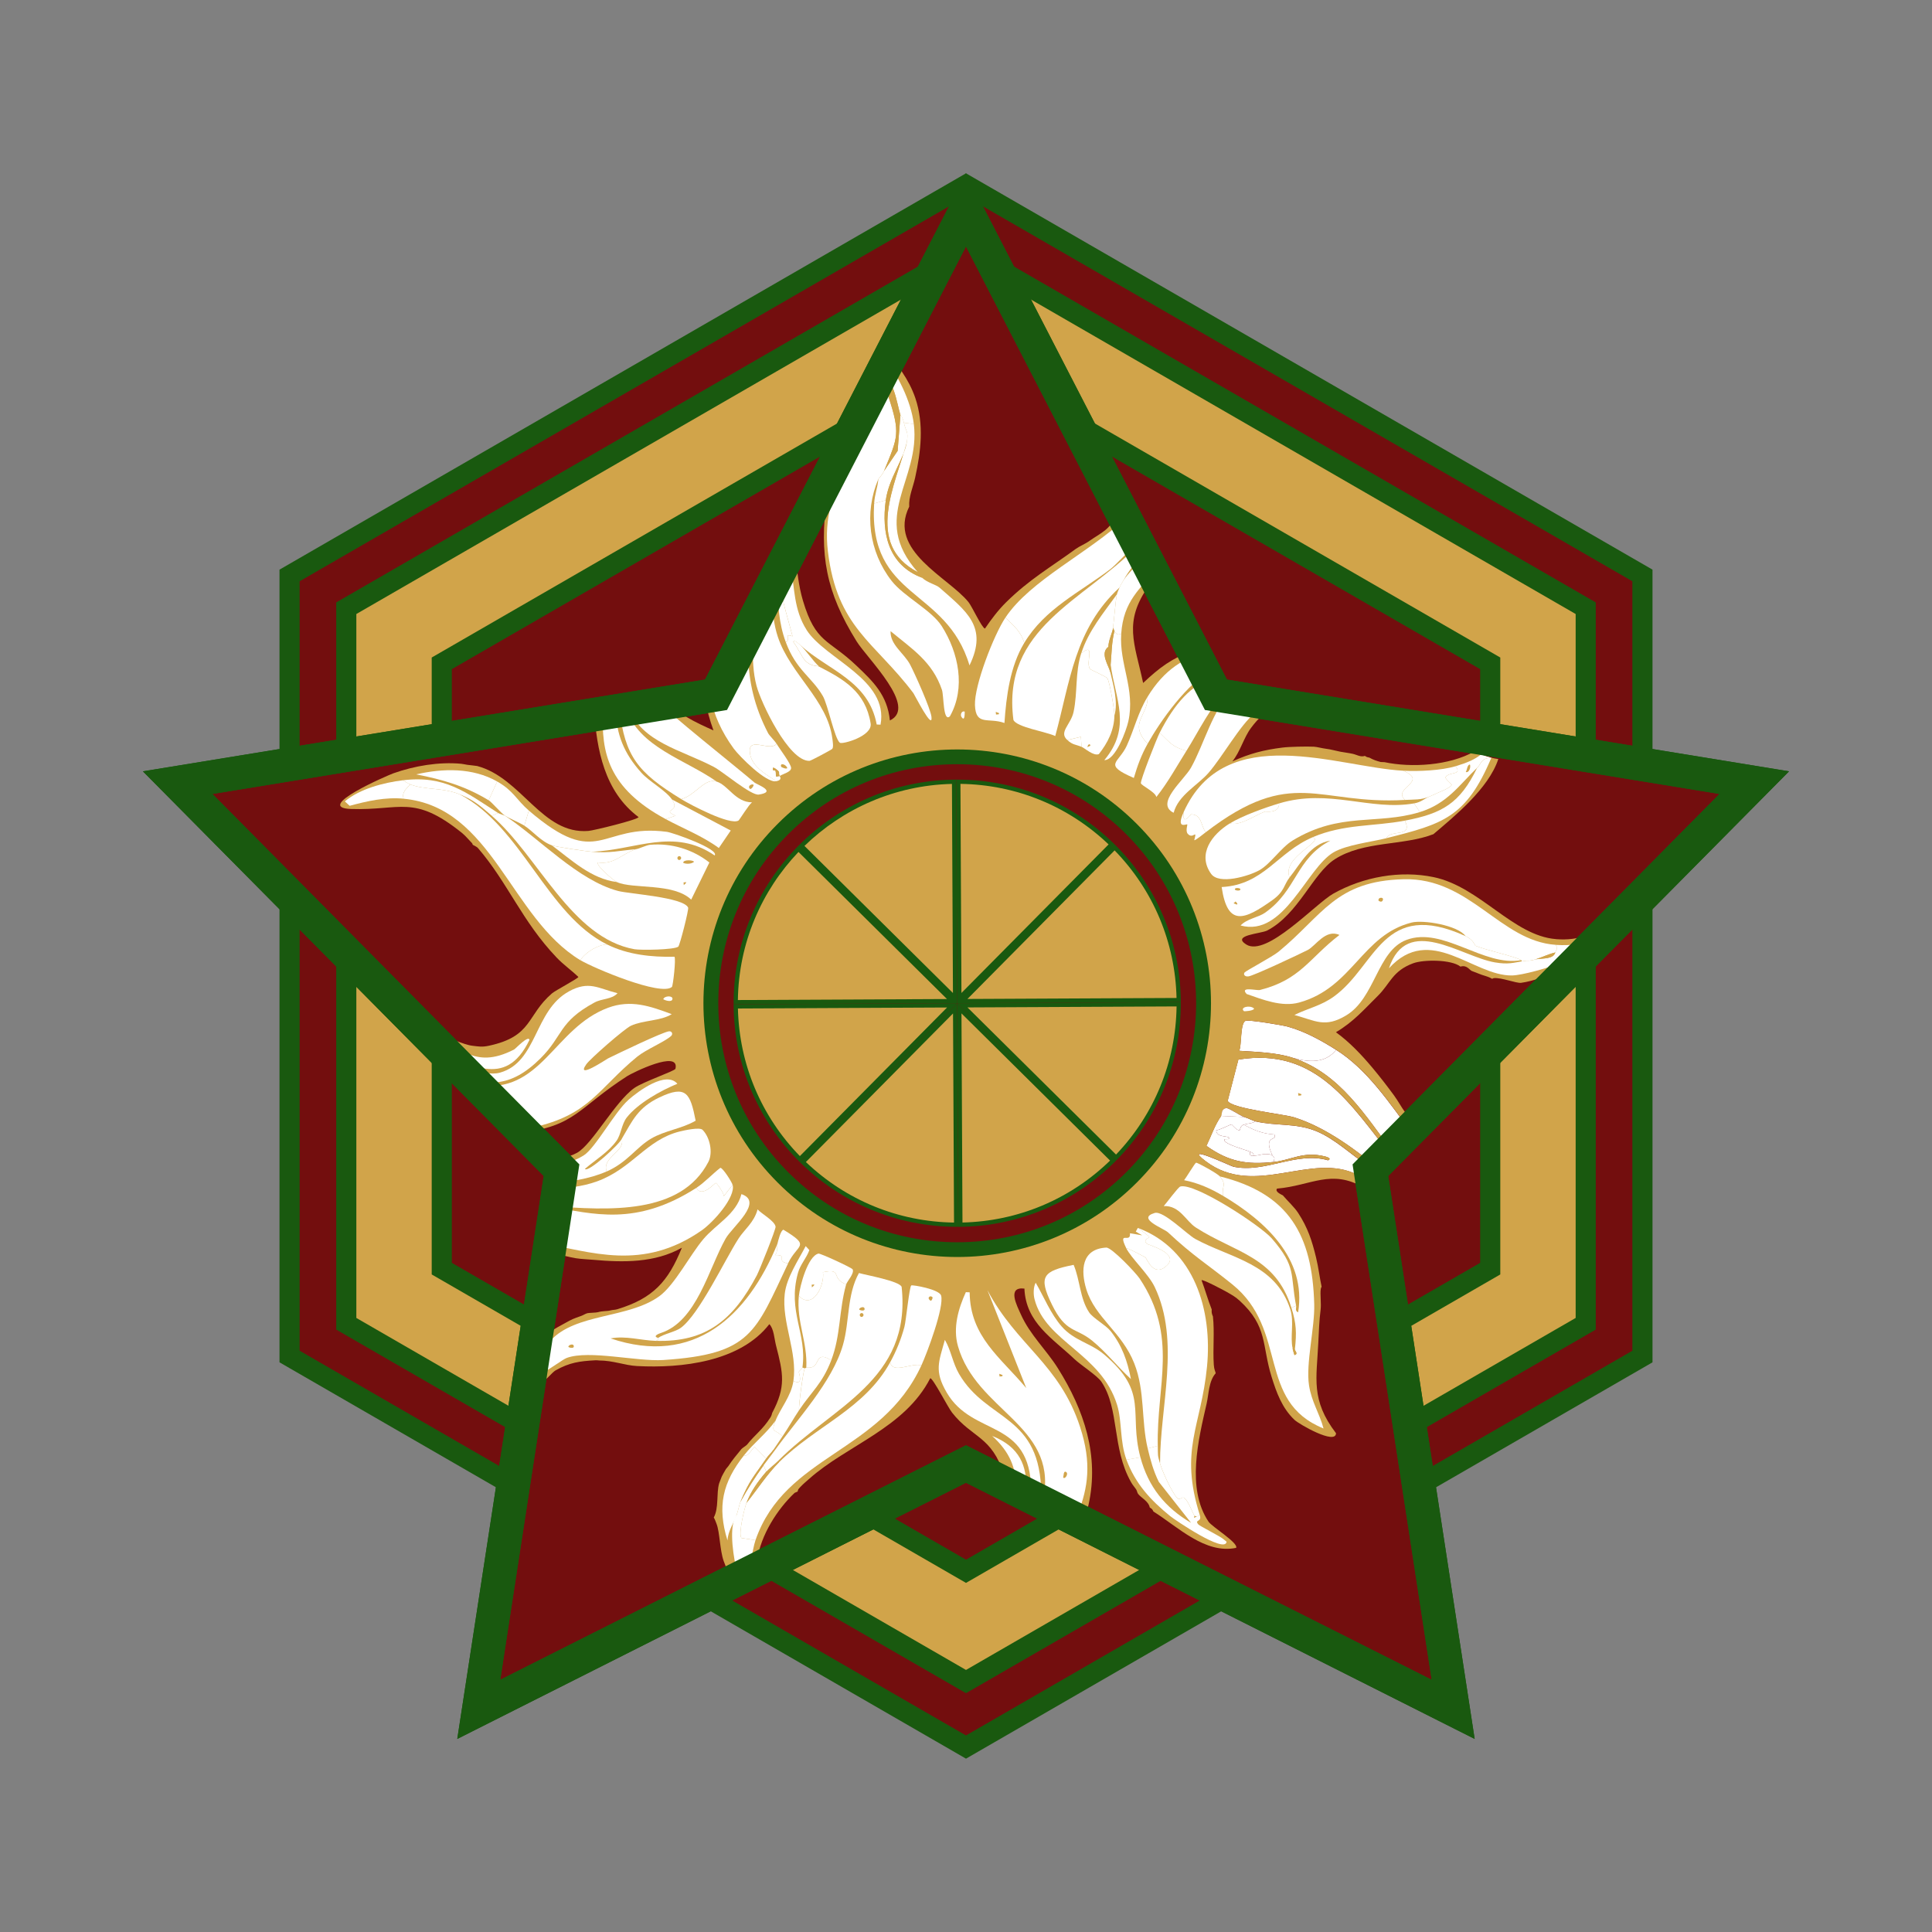
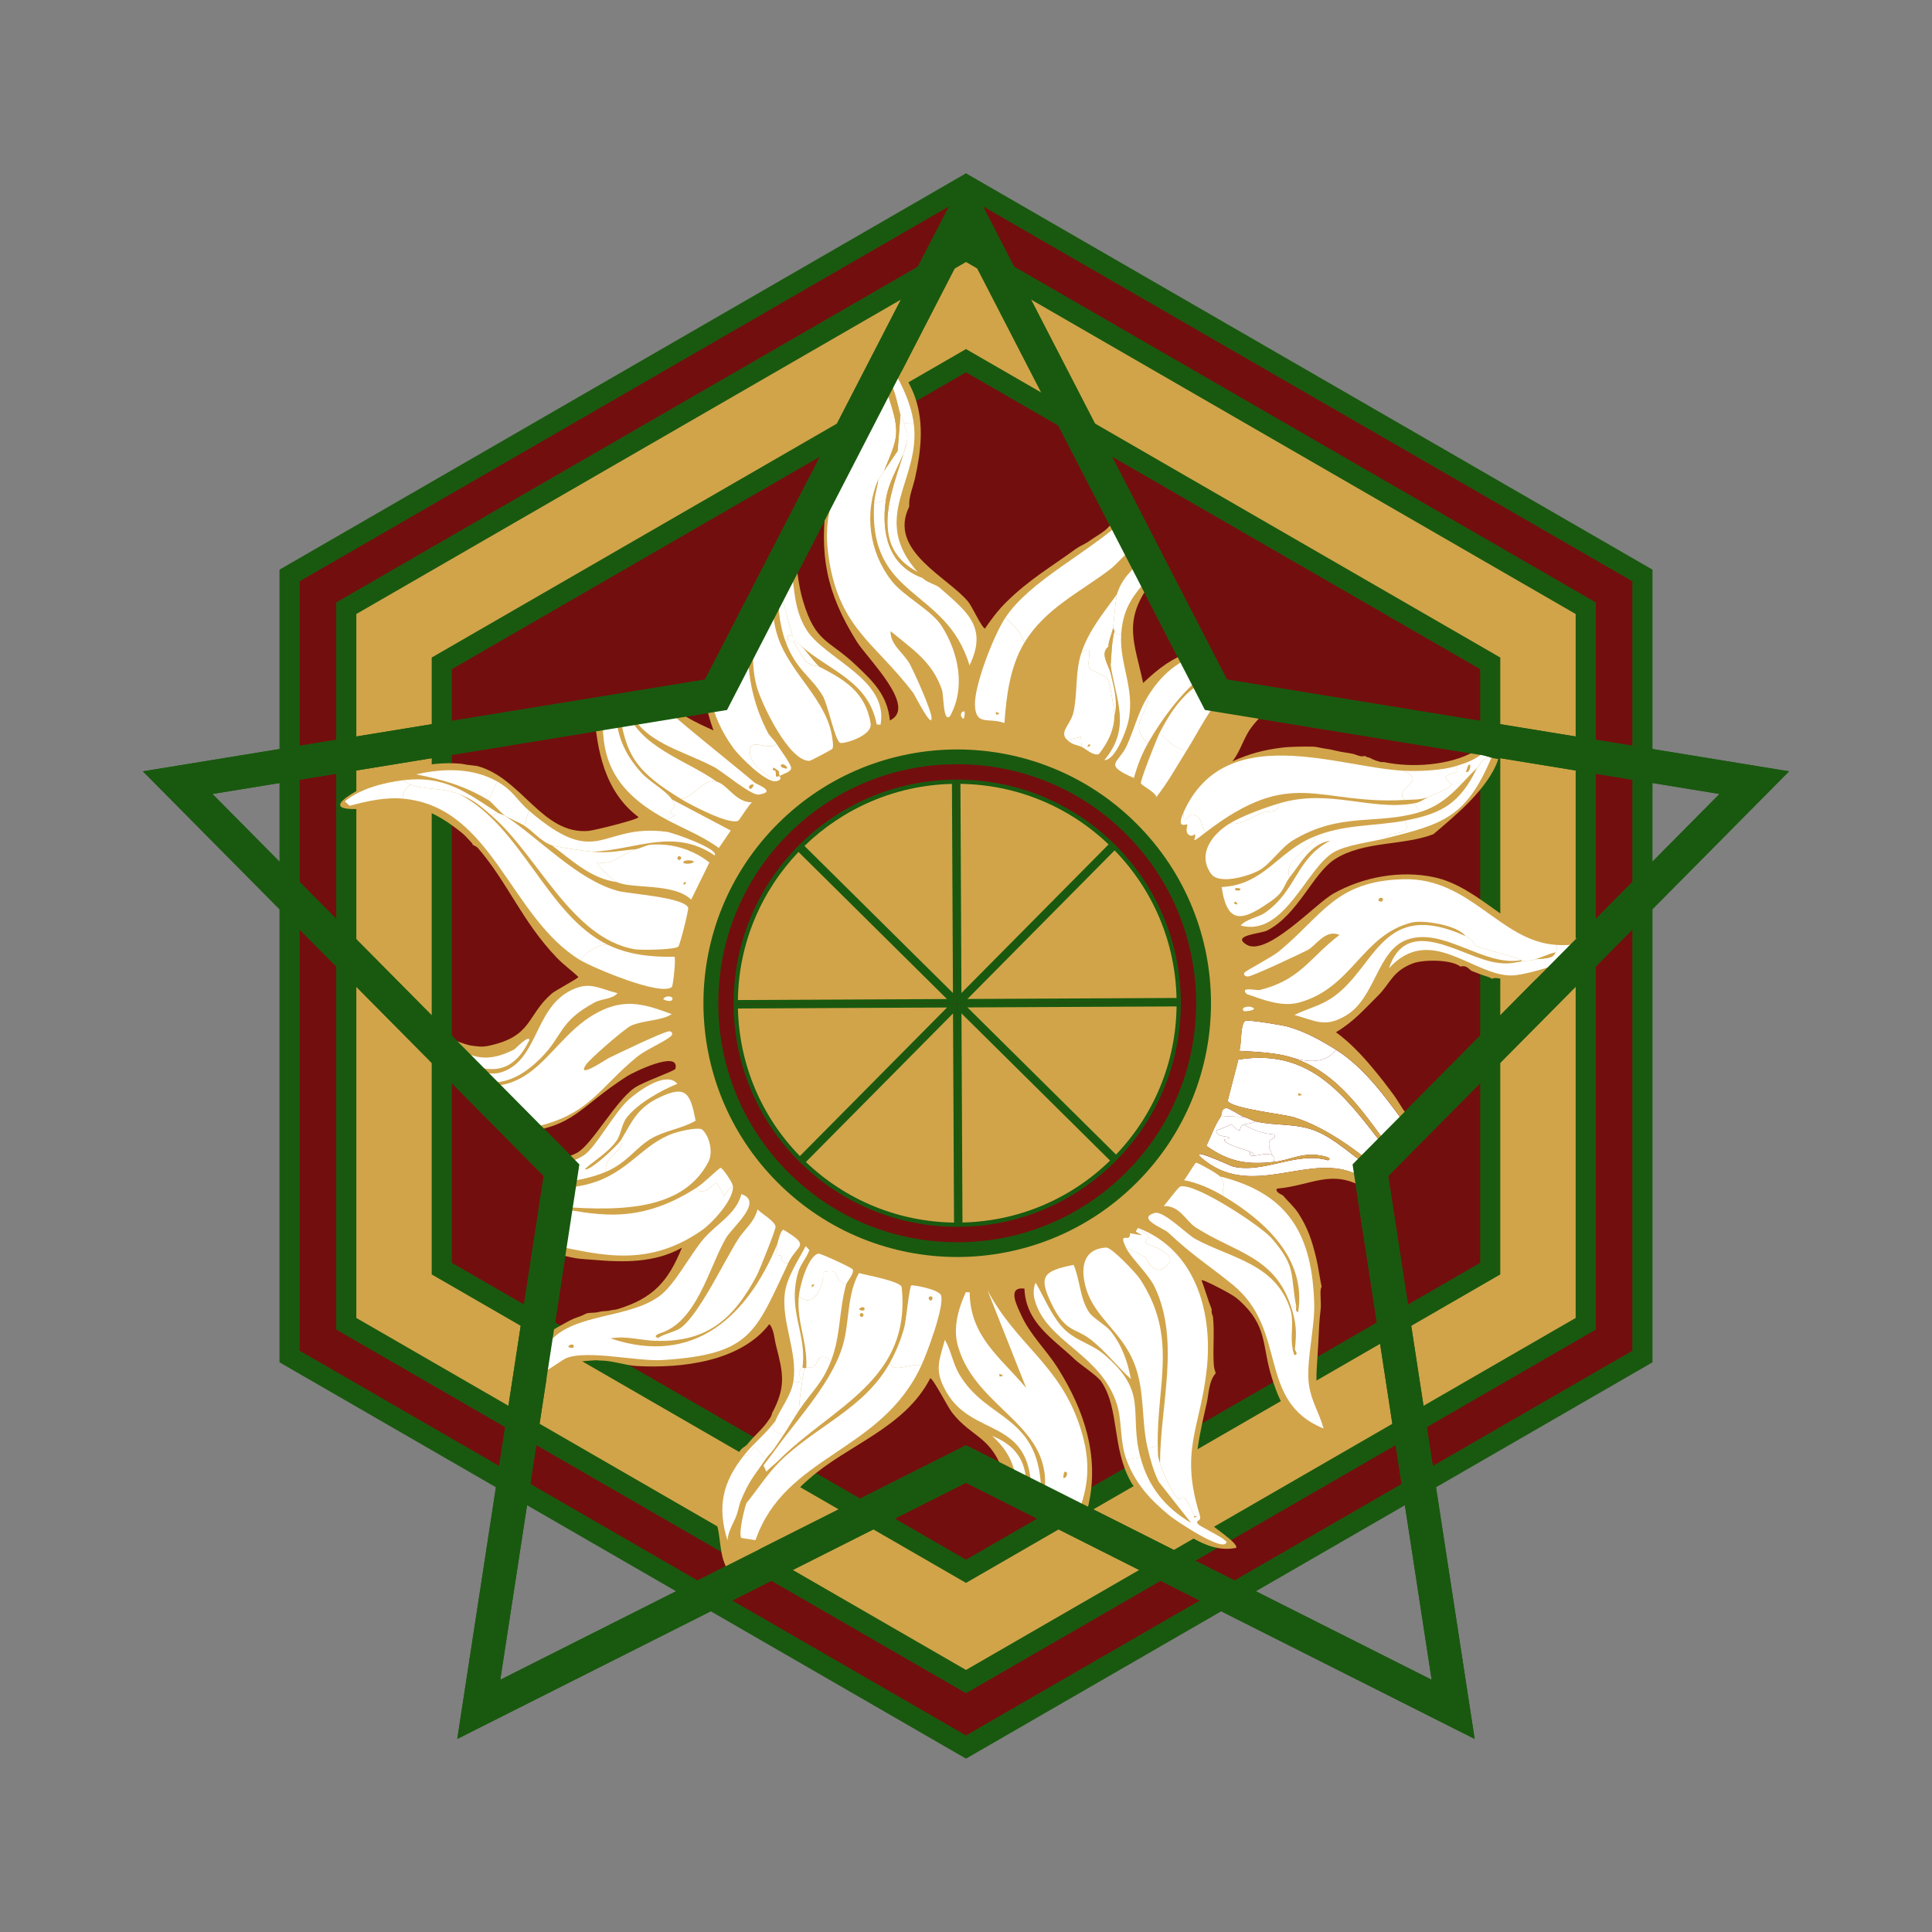
<svg xmlns="http://www.w3.org/2000/svg" id="Layer_1" version="1.1" viewBox="0 0 576 576">
  <rect x="0" y="0" width="576" height="576" fill="#808080" stroke="none" />
  <defs>
    <style>
      .st0 {
        fill: #19590f;
      }

      .st1 {
        fill: #730e0e;
      }

      .st2 {
        fill: #fff;
      }

      .st3 {
        fill: #d1a44a;
      }
    </style>
  </defs>
  <polygon class="st3" points="476.08 179.41 288 70.82 99.92 179.41 99.92 396.59 288 505.18 476.08 396.59 476.08 179.41" />
  <g>
    <polygon class="st1" points="131.71 378.23 131.71 197.77 288 107.53 444.29 197.77 444.29 378.23 288 468.47 131.71 378.23" />
    <path class="st0" d="M288,111l153.29,88.5v177l-153.29,88.5-153.29-88.5v-177l153.29-88.5M288,104.07l-159.29,91.96v183.93l159.29,91.96,159.29-91.96v-183.93l-159.29-91.96h0Z" />
  </g>
  <g>
    <path class="st1" d="M86.33,404.43v-232.86l201.67-116.43,201.67,116.43v232.86l-201.67,116.43-201.67-116.43ZM103.24,181.33v213.34l184.76,106.67,184.76-106.67v-213.34l-184.76-106.67-184.76,106.67Z" />
    <path class="st0" d="M288,58.6l198.67,114.7v229.4l-198.67,114.7-198.67-114.7v-229.4l198.67-114.7M288,504.8l3-1.73,181.76-104.94,3-1.73v-216.8l-3-1.73-181.76-104.94-3-1.73-3,1.73-181.76,104.94-3,1.73v216.8l3,1.73,181.76,104.94,3,1.73M288,51.67l-204.67,118.16v236.33l204.67,118.16,204.67-118.16v-236.33l-204.67-118.16h0ZM288,497.87l-181.76-104.94v-209.87l181.76-104.94,181.76,104.94v209.87l-181.76,104.94h0Z" />
  </g>
  <g>
-     <polygon class="st1" points="288 436.48 142.75 509.62 167.43 348.88 52.98 233.34 213.48 207.13 288 62.58 362.52 207.13 523.02 233.34 408.57 348.88 433.25 509.62 288 436.48" />
    <path class="st0" d="M288,73.5l68.92,133.69,2.31,4.48,4.97.81,148.44,24.23-105.85,106.86-3.54,3.58.76,4.98,22.82,148.67-134.34-67.65-4.5-2.26-4.5,2.26-134.34,67.65,22.82-148.67.76-4.98-3.54-3.58-105.85-106.86,148.44-24.23,4.97-.81,2.31-4.48,68.92-133.69M288,51.67l-77.81,150.93-167.59,27.36,119.5,120.64-25.77,167.84,151.66-76.37,151.66,76.37-25.77-167.84,119.5-120.64-167.59-27.36-77.81-150.93h0Z" />
  </g>
  <g>
    <path class="st2" d="M421.27,338.32c-6.92-9.35-13.56-19.42-22.92-25.32-3.28,4.16-8.36,3.69-12.91,2.38,14.08,4.65,21.58,17.21,30.24,28.67,1.38-2.33,3.29-4.3,5.58-5.73Z" />
    <path class="st2" d="M379.68,346.44c.64-1.74,0-1.3-.36-2.07-2.94-6.2,1.68-4.05.62-6.14-3.48-.2-6.1-1.27-9.13-2.93,1.05-.35,2.69-.36,3.47-.98,6.04,1.43,11.97.43,18.04,2.88,5.85,2.36,10.8,7.42,15.86,10.55l-3.32,2.59c-13.84-7.21-30.75,7-45.42-4.13-7.39-5.6,7.6,1.49,8.27,1.63,9.44,2,18.81-4.64,28.21-1.91,1.39-.6-.86-1.14-1.09-1.19-6.34-1.55-9.84,1.14-15.17,1.71Z" />
    <path class="st2" d="M398.35,313c-3.28,4.16-8.36,3.69-12.91,2.38-4.86-1.6-10.93-1.77-16.02-2.1.81-1.57.25-8.17,1.89-8.94.84-.4,10.86,1.27,12.5,1.71,5.15,1.41,10.04,4.11,14.54,6.95Z" />
-     <path class="st2" d="M413.21,352.42c.03-.7.11-1.39.21-2.07-.33-.2-.66-.39-.98-.59-.91-.56-3.28-1.42-4.25-2.02l-3.32,2.59c3.5,1.82,6.01,4.15,8.29,6.53-.03-1.44-.01-2.9.05-4.45Z" />
    <path class="st2" d="M364.07,332.7l6.84.31c1.15.34,2.65,1.13,3.37,1.3-.78.63-2.43.64-3.47.98-1.15.38-1.04,1.6-1.22,1.66-.81.27-2.29-1.71-2.44-1.71-.4,0-3.65,1.73-4.54,1.74-.04,2.21,3.61,1.61,3.78,2.23.22.77-1.4.14-1.4.62.01,1.35,6.56,3.02,7.73,3.55-.19,1.06-.05,1.23,1.09,1.19,1.75-.05,3.28-.95,5.5-.21.37.77,1,.33.36,2.07-8.07.86-13.29-.05-20.01-4.8,1.42-2.96,2.5-6.24,4.41-8.94Z" />
    <g>
      <path class="st2" d="M415.16,345c-12.37-15.37-22.5-32.94-45.97-29.1l-3.19,12.31c1.15,2.32,16.64,3.93,19.78,4.9,9.55,2.97,19.18,10.09,26.67,16.65.32.2.65.39.98.59.29-1.9.89-3.7,1.73-5.35Z" />
      <path class="st2" d="M371.44,329.14c-.12-.33,4.06-4.02,4.64-4.02.27,0,4.03,2.45,4.8,2.62l-1.58,2.1c-.46-.82-4.2-3.12-4.67-2.96-.24.08-2.05,5.3-3.19,2.25Z" />
      <polygon class="st3" points="387.1 326.66 387.02 325.85 388.03 326.24 387.9 326.58 387.1 326.66" />
    </g>
    <path class="st2" d="M370.81,335.29c3.02,1.66,5.65,2.73,9.13,2.93,1.05,2.1-3.56-.05-.62,6.14-2.22-.75-3.75.15-5.5.21-.2-.92-.42-.88-1.09-1.19-1.17-.54-7.71-2.2-7.73-3.55,0-.49,1.62.15,1.4-.62-.18-.62-3.82-.02-3.78-2.23.88,0,4.14-1.73,4.54-1.74.15,0,1.63,1.98,2.44,1.71.18-.06.07-1.28,1.22-1.66Z" />
    <path class="st2" d="M372.73,343.38c.67.31.89.27,1.09,1.19-1.14.03-1.28-.14-1.09-1.19Z" />
    <path class="st3" d="M463.87,279.98c-12.78-1.02-22.65-15.59-36.42-18.47-10-2.09-21.04-.09-29.95,4.92-5.3,2.98-19.87,19-25.95,15.16-4.47-2.82,4.38-3.2,6.25-4.17,9.33-4.86,13.56-17.01,20.17-21.26,8.56-5.49,20.4-3.98,29.38-7.46,6.08-5.17,16.5-13.61,19.35-22.4-.36-.04-.71-.1-1.07-.17-2.06-.4-4.16-1.1-6.05-2.1-7.49,4.24-18.83,4.89-26.8,3.2-.22-.05-.95,0-1.14-.05-1.31-.35-2.17-.63-3.37-1.3-.14-.08-.66,0-1.35-.52-1.23.45-2.46-.37-3.63-.62-1.19-.26-2.43-.4-3.63-.62-1.38-.26-2.95-.73-4.3-.88-1.18-.14-2.74-.58-3.63-.62-2.11-.11-7.33,0-9.39.26-5.57.7-9.75,1.77-14.93,4.12,2.42-3,3.34-7.02,5.6-10.03,4.33-5.78,7.59-6.6,12.2-7.83-3.01-.02-6.02-.22-9.08-.52-8.96-.89-15.66-6.48-16.49-15.62-1.35.21-2.68.45-3.87.9-6.52,2.45-10,5.06-14.96,9.72-2.57-11.99-5.97-18.16,1.66-28.96,1.3-1.83,3.14-3.26,4.57-4.64-6.46-2.23-10.49-8.95-11.2-15.8-.11-1.01-.16-2.03-.2-3.04-.69.81-1.38,1.58-2.03,2.27-1.37,1.45-2.49,3.3-4.1,4.61-1.49,1.22-3.18,2.1-4.72,3.21-1.24.9-3,1.61-3.99,2.33-7.62,5.58-13.89,9.1-20.85,15.97-2.36,2.33-4.44,5.09-6.3,7.83-.91-.18-3.84-6.56-4.9-7.88-5.98-7.43-24.2-15.26-17.68-28.47-.19-2.98,1.14-5.79,1.76-8.61,1.72-7.76,2.7-15.98.06-23.77-1.89-5.55-5.41-10.16-9.31-14.53-1.54,3.15-3.45,6.1-5.81,8.78,2.27,11.1-6.49,21.63-10.39,31.33.07.39-.04.74-.05,1.14-.04,1.08-.69,2.11-.83,3.16-2.28,16.77-.28,27.95,8.91,42.7,3.21,5.14,18.26,19.59,9.9,23.54-.77-7.58-4.98-11.6-10.11-16.46-8.22-7.8-12.04-6.54-15.81-19.24-1.36-4.57-1.64-8.76-2.31-12.92-.78,1.8-1.8,3.5-3.03,5.03,2.22-2.76-.38.79-.79,1.45-.69,1.11-1.33,2.26-1.97,3.4-1.27,2.26-2.46,4.57-3.74,6.82-.24.43-.68,1.43-1.11,2.17-.28,1.15-.69,2.32-.97,3.43-2.3,9.23-7.07,17.61-15.28,20.19.61,3.08,1.44,6.12,2.52,9.1-5.52-2.45-10.79-4.98-14.55-9.28-.25-.09-.48-.2-.72-.29-5.08,1.98-10.41,3.25-15.57,3.81-1.7.19-3.27.04-4.73-.35.72,11.87,3.08,24.35,13.24,31.96-.15.76-13.31,3.98-14.93,4.12-13.87,1.15-19.89-15.82-33.18-19.35-.25-.07-2.28-.26-2.96-.36-.55-.09-1.37-.27-1.81-.31-6.64-.63-13.99.63-20.25,2.85-1.46.52-24.07,10.24-12.6,10.63,14.76.5,18.64-4.46,33.05,7.11,1.1.88,2.06,2.1,3.06,3.11.11.11.1.35.21.47.06.07,1.12.48,1.56.99,8.91,10.35,13.07,21.76,23.43,32.62,2.01,2.11,4.39,3.76,6.48,5.78-.12.48-6.88,4.03-7.88,4.9-7.66,6.61-5.69,12.77-18.77,15.6-2.09.45-3.04.24-5.03,0-1.33-.16-3.22-.87-4.51-1.35-1.3-.48-2.52-.8-3.58-1.76-1.22-.13-2.24-.97-2.7-1.04-1-.15-2.19-.54-2.49-.57-.35-.04-.78-.02-1.14-.05-1.28-.1-2.87-.41-4.1-.42-.44,0-1.41.29-1.96.35,3.02,1.65,5.83,3.71,8.33,6.14,1.15,1.12,2.17,2.37,3.17,3.62,1.13,1.41,5.4,6.77,2.23,2.87,1.03,1.27,2.03,2.56,3.18,3.74.71.73,3.63,2.73.54.7,5.89,3.86,12.37,8.34,17.44,13.71,16.51-1.91,17.13-7.44,31.82-16.87,1.47-.95,15.76-8.06,14.39-2.2-.15.66-9.7,3.91-12.26,5.73-5.78,4.11-12.52,16.81-17.11,19.34-2.82,1.55-6.73,2.13-10.65,2.55,2.62,5.14,3.67,10.96,2.06,17.63-.79,3.27-2.16,6.15-3.95,8.73,1.71.37,3.52.73,5.45,1.06,2.31.38,4.57,1.1,6.79,1.45,1.6.26,3.59.32,5.24.47,8.87.8,18.31.93,26.34-3.6-4.08,10.11-8.61,15.1-19.24,18.33-.77.23-1.29.15-2.07.36-.96.27-2.27.1-3.68.52-.57.17-2.79.18-3.21.31-.64.19-1.24.61-1.87.83-2.27.8-2.5.87-4.67,2.07-1.36.75-3.23,1.72-4.63,2.77.33,1.54.35,3.16.03,4.7-.78,3.73-2.24,7.28-3.14,10.97,1.79-1.14,3.85-3.75,4.82-4.29,4.17-2.36,7.2-2.76,11.8-3.01.67-.04.95.05,1.14.05,4.26,0,7.69,1.47,11.36,1.66,13.29.7,30.75-1.26,39.44-12.49,1.35,1.32,1.49,4.43,2,6.38,2.14,8.32,3.01,12.25-1.14,20.07-.1.19-.09.67-.52,1.35-2.32,3.65-4.56,5.07-7,8.14-.23.29-1.42,1-1.66,1.3-1.34,1.65-2.74,3.28-3.89,5.08-.14.23-.6.67-.73.88-.3.53-1.11,1.9-1.24,2.23-.18.43-.68,1.7-.78,2.02-.88,3.06-.05,7.36-1.61,10.21.3.39.61,1.32.83,1.87.98,2.51.98,7.83,2.12,11.07.25.72.83,2.16,1.61,3.94,2.64-1.69,5.31-3.33,8.36-4.16,1.12-7.58,6.07-15.24,11.19-20.08l.93-.41c-.04-.62.61-1.16.99-1.56.71-.75,1.61-1.49,2.39-2.18,11.33-10.11,28.48-15.12,36.12-30.02.81-.08,5.26,8.66,6.51,10.24,6.02,7.65,11.82,6.92,15.5,18.54.31.98.4,1.84.42,2.67,4.8.69,9.3,2.27,13.63,4.72,1.1.62,2.08,1.36,2.96,2.18,2.66.61,5.05,1.67,7.07,3.14.45-1.27.83-2.53,1.11-3.79,3.24-14.61-1.31-28.2-9.12-40.65-3.5-5.58-8.32-9.96-11.04-16.05-1.16-2.6-4.26-8.38,1.04-7.73.42,10.22,8.43,14.85,14.93,21.03,1.88,1.79,6.77,4.88,8.04,6.77,5.42,8.12,3.06,19.72,8.81,29.89.51.91.96,1.34,1.5,2.13.28.39.34,1.03.62,1.4.88,1.15,3.13,2.18,3.47,4.05,1.05.58.95,1.11,1.09,1.19,7.34,4.61,15.42,12.75,24.65,10.84.79-1.45-7.16-6.24-8.22-7.81-6.66-9.91-3.02-24.48-.56-35.23.64-2.8.62-6.73,2.7-9.02-.1-.61-.47-1.03-.57-2.54-.32-4.74.26-9.65-.26-14.41-.58-1.21-.32-1.98-.36-2.07-1.13-2.84-1.95-5.84-3.03-8.71.21-.42,6.79,3.07,7.39,3.42,1.6.94,2.55,1.38,3.99,2.7,8.38,7.67,6.57,13.21,9.48,22.61,1.47,4.75,3.14,9.37,6.84,12.89,1.38,1.31,12.33,7.59,12.39,3.99-7.59-9.94-5.78-16.33-5.28-26.99.15-3.16.28-6.68.68-9.8.24-1.86-.19-4.72.05-6.17.1-.63.25-.64.26-.67-.63-2.95-.94-5.8-1.66-8.76-1.21-4.99-2.46-8.87-5.34-13.28-1.12-1.72-3.18-3.62-4.56-5.24-.09-.1-2.53-1.03-1.74-2.02,10.16-.86,16.14-5.97,25.85-.31,1.04.61,3.76,2.76,6.74,5.24-.05-.82-.09-1.63-.11-2.44-2.28-2.38-4.79-4.71-8.29-6.53-13.84-7.21-30.75,7-45.42-4.13-7.39-5.6,7.6,1.49,8.27,1.63,9.44,2,18.81-4.64,28.21-1.91,1.39-.6-.86-1.14-1.09-1.19-6.34-1.55-9.84,1.14-15.17,1.71-8.07.86-13.29-.05-20.01-4.8,1.42-2.96,2.5-6.24,4.41-8.94.35-.49-.14-1.96,1.48-2.33.67-.16,4.24,2.31,5.37,2.65,1.15.34,2.65,1.13,3.37,1.3,6.04,1.43,11.97.43,18.04,2.88,5.85,2.36,10.8,7.42,15.86,10.55.97.6,3.35,1.46,4.25,2.02-7.49-6.56-17.12-13.68-26.67-16.65-3.14-.98-18.63-2.59-19.78-4.9l3.19-12.31c23.47-3.84,33.6,13.73,45.97,29.1.17-.32.34-.64.53-.95-8.67-11.45-16.16-24.02-30.24-28.67-4.86-1.6-10.93-1.77-16.02-2.1.81-1.57.25-8.17,1.89-8.94.84-.4,10.86,1.27,12.5,1.71,5.15,1.41,10.04,4.11,14.54,6.95,9.36,5.9,16,15.97,22.92,25.32.5-.31,1.01-.59,1.54-.84-1.13-1.79-2.3-3.65-3.82-5.7-1.21-1.63-2.21-3.54-3.42-5.19-2.09-2.85-4.21-5.59-6.48-8.3-3.26-3.88-6.73-7.55-10.84-10.55,5.24-3.1,8.35-6.77,12.5-10.86,3.7-3.65,4.3-7.38,10.5-9.69,3.13-1.17,11.45-1.16,14.13.99,1.85-.59,2.62.95,3.37,1.3.5.23,1.29.45,2.02.78,1.36.61,2.78.77,4.04,1.56.16-.04.31-.19.47-.21,2.21-.25,6.78,1.59,8.17,1.4,3.68-.5,8.35-2.2,13.11-4.59.25-.66.53-1.32.87-1.95,1.52-2.85,3.43-5.29,5.55-7.52-2.76.9-5.75,1.31-9.1,1.04Z" />
    <path class="st2" d="M259.74,119.2l2,1.35c1.24-.42.51-1.45.54-1.92l2.54-.57c3.69,11.22,2.92,12.16-1.25,22.35-.43,1.04-1.63,2.25-1.71,2.44-4.27,9.98-2.84,21.64,3.99,30.36,3.67,4.68,11.86,8.66,14.93,13.48,5.01,7.89,7.19,18.39,2.43,26.86-2.07,1.94-1.79-6.13-2.38-7.88-2.84-8.38-8.85-12.15-15.32-17.5-.17,4.07,4.01,6.53,5.83,9.98,1.38,2.62,6.12,13.16,6.37,15.61.44,4.23-5.06-6.66-5.39-7.1-11.54-15.35-22.78-19.49-25.5-42.32-2.37-19.89,11.08-29.26,12.92-45.13Z" />
    <path class="st2" d="M385.37,402.03c.06.26.49,1.99.6,1.97,1.23-.36.03-1.3.08-1.71.55-4.99.45-7.61-1.03-12.39l1.4-.62c.12.61-.45,1.55.6,1.97,2.58-15.94-9.85-27.26-22.42-34.75-.35-3.17,1.21-3.12-.88-5.76,20.62,5.12,27.53,17.52,28.1,38.09.19,6.97-2.55,17.65-1.56,24.16.76,4.99,3.11,8.29,4.33,12.89-20.08-8.12-10.34-29.33-27.19-42.96-7.46-6.03-11.49-8.32-19.18-15.51-1.3-1.21-9.52-4.14-3.97-5.78,2.62-.78,9.63,6.41,12.11,7.75,10.65,5.8,23.83,7.24,28.31,20.95,1.24,3.78-.11,8.2.72,11.69Z" />
    <path class="st2" d="M218.42,353.25l-2.67,3.42c.37-.58-2.06-4-2.33-3.99-.33,0-4.2,4.6-5.78,1.45-18.2,11.68-30.83,7.69-43.57,5.63-.11,1.34-.32,2.71-.66,4.12-.57,2.38-1.46,4.54-2.58,6.54,15.65,2.91,30.73,8.62,48.29-3.54,3.58-2.48,10.23-9.96,9.31-13.64Z" />
    <path class="st2" d="M345.85,436.34c-.03-17.05,6.14-36.48-1.6-52.66-1.85-3.87-7.05-8.61-8.5-11.59.76.11,5.42,2.56,5.7,2.78.55.41,2.44,6.13,6.4,2.46,4-3.7-5.6-6.16-5.99-6.56-1.25-1.3.94-1.67.78-2.02-.09-.2-2.88-2.3-3.42-2.67,16.9,6.35,22.28,24.54,20.63,41.41-1.77,18.02-8.32,24.59-2.13,44.26-.3.15-.64.26-.93.41l-.67-.26c-.59-.85-1.59-3.87-2.85-5.16-.84-.86-1.48.77-2.28-.1-1.66-1.8-4.41-7.83-5.13-10.29Z" />
    <path class="st2" d="M142.04,323.48c19.39,3.07,22.96-16.97,39.23-23.02,6.81-2.53,12.55-.5,19,1.9-3.3,2.07-8.55,1.77-12.16,3.45-1.97.92-12.16,9.83-13.33,11.51-3.28,4.73,6.11-1.58,6.48-1.76,2.79-1.37,16.31-7.89,18.2-8.09.86-.09,1.26.82.62,1.4-1.95,1.76-7.51,4.04-10.11,6.17-11.68,9.57-14.16,17.39-31.14,21.1-1.35-7.39-9.58-6.98-14.26-10.71,1.95-1.88-1.83.08-2.54-1.94Z" />
    <path class="st2" d="M352.89,242.11c12.4-27.45,45.93-13.36,65.49-12.33,7.72,3.37-3.47,5.1.52,8.71-26.17,1.54-33.5-10.25-59.42,9.63-1.56-2.01-1.08-5.21-4.33-5.34-.24,0-2.72,3.77-2.26-.67Z" />
    <path class="st2" d="M146.62,243.21l1.87-.83c.46.3,1.93.72,2.02.78,10.41,6.92,21.75,19.26,33.73,22.46,3.35.9,19.45,1.85,20.92,4.96.26.54-2.48,11.25-2.93,11.64-1.11.97-11.22,1.1-13.07.78-18.83-3.36-28.69-27.8-42.54-39.78Z" />
-     <path class="st2" d="M338.79,163.04c-15.68,16.11-40.25,24.18-36.65,51.6.94,2.17,9.71,3.49,12.47,4.8,4.42-16.2,5.78-32.04,19.17-44.28.34-.8.78-1.5,1.24-2.23,1.4-2.74,3.54-5.08,5.57-7.41-.66-.77-1.26-1.6-1.8-2.48Z" />
+     <path class="st2" d="M338.79,163.04Z" />
    <path class="st2" d="M335.86,154.31c-11.53,10.72-28.64,18.63-36.11,29.82,2.38,2.35,4.69,4.16,5.6,7.57,6.19-10.28,16.52-15.05,25.7-22.03,1.62-1.24,4.93-4.96,7.43-7.17-1.4-2.49-2.3-5.32-2.61-8.19Z" />
    <path class="st2" d="M209.45,336.84c-.85-.85-5.36.14-6.77.49-9.99,2.46-14.14,11.04-24.68,14.88-4.48,1.63-9.26,2.05-14.05,2.34.21,1.61.26,3.27.13,5,17.51,1.34,38.92,2.63,47.11-13.14,1.43-2.75.47-7.37-1.74-9.57Z" />
    <path class="st2" d="M248.15,220.18c-1.44-11.4-12.51-19.19-16.22-30.23-1.26-3.74-1.62-7.71-1.82-11.73-.84,1.55-1.68,3.11-2.55,4.64-.24.43-.68,1.43-1.11,2.17-.28,1.15-.69,2.32-.97,3.43-.28,1.12-.6,2.23-.95,3.32-.2,4.5-.01,8.84,1.03,12.73,1.38,5.12,9.61,22.51,15.78,22.33.38-.01,6.54-3.29,6.79-3.58.43-.49.12-2.31.03-3.09Z" />
    <path class="st2" d="M366.68,245.48c3.01.85,7.43-2.4,10.45-3.52.27-.1,4.2.72,4.23-2.44,14.92-4.49,27.11,2.28,40.24,0l1.71,2.59c-12.86,3.91-23.74-.13-37.88,8.44-3.49,2.11-6.75,7.14-10.01,8.92s-11.97,4.36-14.34,1.06c-4.2-5.86.21-11.76,5.6-15.06Z" />
    <path class="st2" d="M345.18,431.06l-3.01.78c-1.98-8.34-.74-17.04-3.99-25.33-3.67-9.37-11.71-13.65-14.31-22.14-1.69-5.52-1.53-12.01,5.94-12.42,1.63-.09,8.87,7.59,9.98,9.26,11.53,17.35,5.01,31.68,5.38,49.86Z" />
    <path class="st2" d="M222.55,448.09c3.06-3.82,6.25-8.73,9.7-12.13,11-10.87,25.48-15.88,33.14-29.81.75,3.56,6.23.12,9.33.88-12.01,26.16-40.65,26.62-49.48,52.15l-4.2-.65c-.96-1.15.86-8.74,1.51-10.45Z" />
    <path class="st2" d="M122.36,233.87c4.44,1.72,9.5.84,14.73,2.96,18.61,9.85,25.9,35.77,43.91,44.76-2.64.06-6.25,2.13-7.99,4.67-20.95-12.67-26.16-45.62-52.67-48.13-.64-1.91.91-3.13,2.02-4.25Z" />
    <path class="st2" d="M134.96,320.71s-.03-.02-.04-.04c.73.9,1.46,1.79,2.27,2.62.71.73,3.63,2.73.54.7,5.56,3.64,11.63,7.83,16.56,12.8,1.47-.11,2.99-.32,4.56-.66-1.35-7.39-9.58-6.98-14.26-10.71,1.95-1.88-1.83.08-2.54-1.94-2.11-.33-5.26-.99-6.99-2.68.14.19.13.18-.1-.09Z" />
    <path class="st2" d="M187.34,327.94c-4.07,3.59-9.85,14.36-13.33,16.54-3.53,2.21-7.59,3-11.84,3.53.67,1.57,1.17,3.2,1.51,4.89,5.91-.54,11.81-1.3,17.19-3.65-1.24-3.19,3.04-5.25,4.23-7.47.65-1.22.28-2.28.34-2.39-.51,1.58-10.18,10.42-11.05,9.1,3.14-2.73,6.93-4.93,9.41-8.37,1.36-1.88,1.51-4.96,3.06-6.95,3.31-4.23,10.15-8.04,15.09-10.06-3.39-3.91-11.52,2.09-14.62,4.82Z" />
    <path class="st2" d="M196.22,398.88c1.69-1.21,5.11-1.79,6.77-3.01,5.49-4.03,13.15-20.35,17.22-26.65,1.69-2.62,4.64-4.8,5.65-8.66,1.17,1.31,5.12,3.44,5.37,5.16.11.77-4.87,13.15-5.58,14.49-7.07,13.34-15.11,20.01-30.16,19.54,1.07-.17.68-.85.73-.88Z" />
    <path class="st2" d="M386.41,389.27l-1.4.62c-4.74-15.33-16.87-16.42-28.51-23.94-2.94-1.9-4.75-6.58-9.54-6.38.83-.91,4.3-5.66,4.95-5.83,4.34-1.18,24.01,11.73,27.3,15.53,7.37,8.53,5.39,10.53,7.2,19.99Z" />
    <path class="st2" d="M436.94,279.09c2.42,1.1,2.76,2.8,2.96,2.88,3.03,1.27,11.99,3.24,13.64,4.28-11.21,2.09-23.33-10.14-34.25-6.02-8.68,3.27-9.27,17.29-17.95,22.5-6.32,3.8-9.12,1.59-15.43-.13,4.04-2,7.93-2.72,11.8-5.52,12.7-9.2,14.48-29.21,39.23-17.99Z" />
    <path class="st2" d="M169.61,295.58c-10.43,5.7-9.37,21.08-20.54,24.21-5.29,1.48-13.13-3.41-19.45-5.65.75.82,1.46,1.67,2.16,2.53.4.5,1.19,1.48,1.9,2.38.12.06.23.12.32.16,10.66,5.18,18.18,5.23,27.15-3.68,6.74-6.7,5.38-10.86,16.08-16.64,2.32-1.25,5.18-.9,6.87-2.77-5.87-1.5-8.54-3.8-14.49-.55Z" />
    <path class="st2" d="M384.46,261.61c-1.72-4.43,4.23-7.79,6.87-10.32.56-.53,1.19-1.22.08-1.71,9.34-3.95,18.01-3.14,27.43-4.92,2.49,5.29-4.17,2.43-5.5,5.24-4.52,1.13-11.87,1.95-15.74,4.2-8.1,4.72-14.74,25.39-27.74,21.82,1.93-2.03,5.24-2.38,7.26-3.78,9.55-6.67,9.18-16.15,19.5-21.52-6.05,1-8.82,6.84-12.16,10.99Z" />
    <path class="st2" d="M313.61,388.92c-4.1-8.38-2.72-9.98,6.48-11.82,1.91,4.48,1.84,9.98,4.61,14.16,1.13,1.7,5,3.83,6.38,5.55,3.43,4.29,5.07,9.02,6.09,14.34-3.99-3.66-7.28-7.93-11.48-11.38-4.99-4.1-7.85-2.2-12.08-10.84Z" />
    <path class="st2" d="M260.61,150.1l3.47-.98c-1.34,9.7.7,19.36,10.83,23.13,1.64,1.54,4.14,2.01,5.24,2.98,7.98,7.06,14.5,11.63,8.89,23.15-6.94-23.36-30.15-19.6-28.43-48.28Z" />
    <path class="st2" d="M186.65,211.28c-.66.13-1.32.24-1.98.34,1.72,13.73,5.28,18.59,18.43,26.62,4.36-1.18,6.86-6.35,10.53-5.24-9.22-6.53-23.15-10.21-26.97-21.72Z" />
    <path class="st2" d="M340,434.48l-4.15.73c-2.03-5.42-1.3-11.53-2.8-16.36-4.76-15.39-21.34-18.72-24.62-31.53-.36-1.39-.38-3.54.34-4.9,2.48,4.26,4.47,9.29,7.75,13.04,3.74,4.28,8.64,4.94,12.65,8.35,13.47,11.45,7.25,17.26,10.83,30.67Z" />
    <path class="st2" d="M307.45,444.35c1,.37,1.99.8,2.98,1.26-.08-24.12-16.14-21.61-24.51-36.01-1.88-3.23-2.4-7.08-4.22-10.14-1.81,6.6-3.23,9.19.54,15.69,7.82,13.46,24.9,7.48,25.22,29.2Z" />
    <path class="st2" d="M185.44,339.4c3.13-5.33,4.74-9.15,11.07-12.18,8.1-3.88,9.28-1.28,10.89,6.9-4.12,2.41-9.2,2.93-13.28,5.34-4.51,2.67-7.07,7.09-13.25,9.8-1.24-3.19,3.04-5.25,4.23-7.47.65-1.22.28-2.28.34-2.39Z" />
    <path class="st2" d="M362.62,201.4c-7.63,2.84-12.44,8.39-16.88,17.07,3.03,2.9,3.85,4.27,7.98,5.39,3.52-5.58,7.39-13.69,12.6-18.77-1.43-1.03-2.68-2.25-3.7-3.69Z" />
    <path class="st2" d="M173.01,286.25c1.74-2.53,5.35-4.61,7.99-4.67,6.14,3.06,13.26,3.81,20.07,3.66.52.5-.42,8.7-.75,9-3.22,2.88-23.44-5.66-27.3-7.99Z" />
    <path class="st2" d="M128.61,313.06s.07.08.1.11c11.12,3.52,21.84,12.02,29.15-3.15-.32-1.48-4.15,2.65-4.59,2.88-12.61,6.44-15.8-1.88-26.34-3.95-1.27-.25-2.62-.4-4.03-.47,2.03,1.33,3.95,2.86,5.71,4.57Z" />
    <path class="st2" d="M470.82,281.38c-2.31.43-4.7.48-7.03.32.86,1.04.16,1.39-.1,2.28-.59,1.99-3.53,1.69-5.81,2.02-2.14.66-2.24.27-3.68.52-3.07.53-4.58,1.07-8.48.41-10.12-1.7-26.22-14.44-31.63,1.76,12.33-13.55,25.14,2.36,36.71,2.13,2.95-.06,10.63-2.1,16.73-4.54.96-1.77,2.07-3.39,3.29-4.9Z" />
    <path class="st2" d="M156.32,246.17l1.35-4.51c21.02,18.01,21.12,3.72,41.09,6.33,1.97.26,15.76,5.18,14.31,7.05-12.22-8.36-23.45-1.64-36.53-1.1-1.82-.14-10.71-1.45-12.03-1.92-3.31-1.19-5.61-4.22-8.19-5.86Z" />
    <path class="st2" d="M231.81,175.14c.18,5.19.32,10.47,2.45,16.28,1.7-.74-.8-2.73,2.02-1.74-.99-3.92-3.05-10.26-3.8-15.72-.23.39-.45.78-.67,1.17Z" />
    <path class="st2" d="M335.85,435.2l4.15-.73c2.34,8.77,7.35,15.01,15.11,19.55l-9.62-12.21c-1.59-3.17-2.51-6.56-3.32-9.98l3.01-.78c.06,3.03-.09,2.67.67,5.29.72,2.47,3.47,8.49,5.13,10.29.8.87,1.44-.75,2.28.1,1.26,1.29,2.27,4.31,2.85,5.16.14.2-.75,1.02.67.26.3-.16.63-.27.93-.41.68,2.16-1.68,1.23-.47,2.72.42.52,6.51,3.53,7.57,4.46l.88.73c-.42,3.73-15.62-6.66-16.8-7.63-5.87-4.78-10.34-9.58-13.06-16.83Z" />
-     <path class="st2" d="M223.89,465.75c.32-2.48.91-5.27,1.35-6.56l-4.2-.65c-.96-1.15.86-8.74,1.51-10.45,1.28-3.38,3.36-6.38,5.91-9.33l-.83-1.87c-2.57,3.57-4.79,7.04-6.9,10.89-.25.59-.71,2.78-1.09,3.84-2.04,2.5-1.59,9.5-.09,16.31,1.39-.84,2.82-1.6,4.34-2.18Z" />
    <path class="st2" d="M262.98,105.36c-.82,1.56-1.73,3.06-2.76,4.5.02.77-.17,1.24-.13,1.36.8,2.29,2.42,4.2,2.18,7.42l2.54-.57c-.7-2.13-2.03-4.17-2.8-6.3,4.33-.14,5.34,8.44,6.43,11.95.04.12.67.59,1.04,2.33l2.96.36c-.88-6.99-4.72-14.52-9.46-21.05Z" />
    <path class="st2" d="M213.62,233.01c3.5,1.07,5.6,6.18,10.58,6.2-.94.65-3.73,5.24-4.02,5.42-2.49,1.53-14.17-4.6-17.08-6.38,4.36-1.18,6.86-6.35,10.53-5.24Z" />
    <path class="st2" d="M302.89,442.96c1.03.24,2.04.54,3.04.86.27-6.64-1.87-12.45-10.12-15.71,5.39,4.86,7.07,9.79,7.08,14.85Z" />
    <path class="st2" d="M221.82,433.88c.99.72,2.89-2.49,3.09-2.49.25,0,3,2.99,3.5,3.47-3.85,5.63-4.88,6.28-7.68,12.91-.25.59-.71,2.78-1.09,3.84-.9,2.51-2.59,4.83-2.75,7.65-3.14-10.14-1.44-17.32,4.93-25.38Z" />
    <path class="st2" d="M332.99,177.18c-.36,1.5-.88,7.86-1.14,10.01-.16,1.33-1.4,3.76-1.4,5.65-2.62,1.9.1,5.54.57,7.57.95,4.09,2.37,8.85,1.24,12.86.03-1.46-1.42-10.06-2.12-11.07-.33-.47-4.88-2.45-5.13-2.75-1.55-1.84,1.84-8.16-2.64-4.69,2.11-6.64,6.61-12,10.63-17.58Z" />
    <path class="st2" d="M345.74,218.46c3.03,2.9,3.85,4.27,7.98,5.39-2.92,4.64-5.5,9.4-8.97,13.77-.27-1.49-4.4-3.38-4.61-4.1-.23-.77,4.74-13.37,5.6-15.06Z" />
    <path class="st2" d="M270.36,131.8c.54-3.4-.31-3.05-.88-5.76l2.96.36c2.12,16.82-13.39,27.73,1.18,44.18-16.02-8.33-6.59-26.32-3.26-38.79Z" />
    <path class="st2" d="M341.02,166.02c-2.27,2.55-4.94,5.23-6.01,6.91-.46.73-.91,1.43-1.24,2.23-.23.56-.66,1.54-.78,2.02-.36,1.5-.88,7.86-1.14,10.01.15.3.25.64.41.93.52.93.97,1.35,2.02.78.68-9.74,5.61-13.35,10.91-19.69-1.57-.81-2.97-1.89-4.18-3.19Z" />
    <path class="st2" d="M239.25,407.7c-.04.26-1,.98-1.09,1.32-.05.2,1.57,4.31-1.61,2.67,1.25-8.64-3.56-17.43-2.59-25.95.55-4.86,4.04-9.99,6.25-14.23l1.09,1.19c-.89,2.47-2.68,4.21-3.4,6.82-3.18,11.54,2.75,18.01,1.34,28.18Z" />
    <path class="st2" d="M331.12,198.13c.3-3.34.3-6.73,1.14-10.01.52.93.97,1.35,2.02.78-.64,9.18,4.24,16.5,2.12,26.16-.59,2.67-3.82,11.63-7.16,11.56,8.25-9.83,3.29-18.19,1.87-28.49Z" />
    <path class="st2" d="M418.85,244.66c11.15-2.11,16.43-5.18,21.52-15.71,1.44-1.37,1.06-2.92,4.25-3.01-7.52,17.78-14.39,19.71-31.27,23.95,1.33-2.81,7.99.05,5.5-5.24Z" />
    <path class="st2" d="M200.34,238.35l17.52,9.26-3.55,5.21c-4.9-3.59-10.55-5.76-15.84-8.61l2.9-1.01c-4.46-2.13,1.74-.86-1.04-4.85Z" />
    <path class="st2" d="M418.38,229.78c4.49.24,11.29-.05,15.61-1.35,2.04,2.83-1.96,1.51-3.01,3.29-.24.4,1.9,2.12,1.84,2.26-.53,1.09-4.01,2.23-5.16,2.85-.14.08-.74.33-.93.41-.16.07-.31.15-.47.21-2.62,1.11-4.69.88-7.36,1.04-3.99-3.61,7.2-5.34-.52-8.71Z" />
    <path class="st2" d="M148.23,233l-2.54,5.6c-6.93-4.22-13.72-6.2-21.59-7.73,7.97-1.84,16.84-2.03,24.14,2.13Z" />
    <path class="st2" d="M176.54,253.95c5.64.42,7.75-.3,13.07-.78-4.55,1.57-6.51,4.67-11.38,3.94-.6.92,4.76,5.44,5.68,5.86-7.7-.97-13.47-6.56-19.39-10.94,1.32.48,10.21,1.78,12.03,1.92Z" />
    <path class="st2" d="M342.11,207.78c.33,5.47-5.91,7.77.05,13.95-1.88,3.36-3.05,6.55-4.12,10.21-9.43-4.11-4.51-4.31-2.07-9.7,2.19-4.84,3.31-9.8,6.15-14.47Z" />
    <path class="st2" d="M145.69,238.59l2.54-5.6c4.92,2.81,5.75,5.5,9.44,8.66l-1.35,4.51c-1.59-1.01-4.21-2-5.81-3.01-1.12-.71-3.85-3.97-4.82-4.56Z" />
    <path class="st2" d="M339.23,366.08c.54.37,3.33,2.47,3.42,2.67.16.35-2.03.72-.78,2.02.39.4,9.99,2.86,5.99,6.56-3.97,3.67-5.85-2.05-6.4-2.46-.29-.21-4.94-2.66-5.7-2.78-2.67-5.49,1.45-1.16,1.12-4.41l3.63.62-1.89-1.12.62-1.11Z" />
    <path class="st2" d="M120.13,232.63c.66.41,1.53.97,2.23,1.24-1.12,1.13-2.67,2.34-2.02,4.25-5.46-.52-10.85.7-16.1,2.12l-1.43-1.32c4.51-3.78,11.57-5.58,17.32-6.3Z" />
    <path class="st2" d="M231.21,423.57c1.39-3.58,4.68-7.32,5.34-11.87,3.17,1.64,1.56-2.47,1.61-2.67.09-.34,1.05-1.07,1.09-1.32l.67.26c-.41.48-1.86,10.96-1.71,12.5-1.68,2.51-3.2,5.25-4.93,7.78-2.32-2.39-3.55-.87-2.07-4.67Z" />
    <path class="st2" d="M261.86,142.85c.08-.18,1.29-1.4,1.71-2.44l4.05-5.99.83-10.71c.04.12.67.59,1.04,2.33.57,2.71,1.42,2.36.88,5.76-.78,4.92-5.37,10.72-6.28,17.32l-3.47.98c.17-2.85,1.01-4.59,1.25-7.26Z" />
    <path class="st2" d="M239.93,407.96c.1-.11.35-.09.47-.21.09-.09,1.36.24,2.31-.47,1.43-1.07.93-4.43,5.11-1.71-2.69,6.99-5.79,9.2-9.6,14.88-.14-1.54,1.31-12.01,1.71-12.5Z" />
    <path class="st2" d="M363.71,350.74c2.09,2.64.53,2.59.88,5.76-3.58-2.13-7.46-3.86-11.56-4.64.59-.72,3.25-5.13,3.55-5.21.41-.11,6.48,3.28,7.13,4.1Z" />
    <path class="st2" d="M148.49,242.38l-1.87.83c-3.38-2.93-5.36-4.69-9.54-6.38-5.23-2.12-10.29-1.24-14.73-2.96-.7-.27-1.57-.84-2.23-1.24,12.45-1.55,18.75,3.54,28.36,9.75Z" />
    <path class="st2" d="M231.21,423.57c-1.47,3.8-.25,2.27,2.07,4.67-.9,1.32-1.79,2.67-2.7,3.99-.64.93-1.54,1.71-2.18,2.64-.5-.48-3.25-3.47-3.5-3.47-.2,0-2.09,3.21-3.09,2.49,2.89-3.66,6.66-6.51,9.39-10.32Z" />
    <path class="st2" d="M231.79,370.78c.2-.78.93-4.01,1.79-4.15,8.37,5.11,4.17,4.13,1.37,10.01-3.96-.55.26-2.62-3.89-2.46.88-.88.52-2.6.73-3.4Z" />
    <path class="st3" d="M264.09,149.12c.91-6.6,5.5-12.4,6.28-17.32-3.33,12.47-12.76,30.45,3.26,38.79.55.62,1.1,1.47,1.3,1.66-10.13-3.77-12.17-13.43-10.83-23.13Z" />
    <path class="st2" d="M207.63,354.13c2.36-1.52,4.84-4.2,7.13-5.96.74-.02,3.45,4.26,3.65,5.08l-2.67,3.42c.37-.58-2.06-4-2.33-3.99-.33,0-4.2,4.6-5.78,1.45Z" />
    <path class="st2" d="M352.89,242.11c-.47,4.44,2.02.67,2.26.67,3.25.13,2.77,3.34,4.33,5.34-.45.34-3.2,2.58-3.42,2.36.94-3.62-.35-.02-1.97-1.92-.68-.8-.04-2.63-.1-2.75-.16-.3-3.53,1.71-1.09-3.71Z" />
    <path class="st2" d="M366.68,245.48c3.71-2.27,10.42-4.68,14.68-5.96-.02,3.15-3.96,2.34-4.23,2.44-3.02,1.12-7.44,4.38-10.45,3.52Z" />
    <path class="st2" d="M260.1,111.22c-.2-.25-.35-.43-.48-.55-.14.19-.29.38-.44.57.03.21.07.43.09.63.33,2.53.76,4.77.47,7.34l2,1.35c1.24-.42.51-1.45.54-1.92.24-3.21-1.38-5.12-2.18-7.42Z" />
    <path class="st3" d="M228.41,434.87c.64-.93,1.54-1.71,2.18-2.64l.21.47c-1.03,1.43-2.14,2.78-3.16,4.2-2.57,3.57-4.79,7.04-6.9,10.89,2.8-6.63,3.83-7.28,7.68-12.91Z" />
    <path class="st2" d="M364.07,332.7c.35-.49-.14-1.96,1.48-2.33.67-.16,4.24,2.31,5.37,2.65l-6.84-.31Z" />
    <path class="st3" d="M228.46,438.76c.68-.79,2.65-2.34,3.58-3.27l.21.47c-3.44,3.4-6.64,8.31-9.7,12.13,1.28-3.38,3.36-6.38,5.91-9.33Z" />
    <path class="st3" d="M330.45,192.84c0,1.8.43,3.52.67,5.29-.1,1.07.38,1.7-.1,2.28-.47-2.03-3.18-5.67-.57-7.57Z" />
    <path class="st2" d="M370.87,301.46c-1.37-1.15,1.84-1.93,3.01-.78,0,.68-2.88.88-3.01.78Z" />
    <path class="st2" d="M197.74,297.9c.38-1.08,2.83-1.12,2.75-.1-.09,1.12-2.18.49-2.75.1Z" />
    <path class="st3" d="M283.28,387.31c-.1-.1.32-3.14,1.24-2.23.1.1-.31,3.13-1.24,2.23Z" />
    <path class="st2" d="M286.63,213.71c-.39-.6.04-1.9.99-1.56-.02.79.02,3.12-.99,1.56Z" />
    <path class="st3" d="M385.37,402.03l.67.26c-.05.41,1.15,1.35-.08,1.71-.1.02-.53-1.71-.6-1.97Z" />
    <path class="st3" d="M391.81,378.77c-.44-.95.4-2.13.73-.88.02.09-.28,1.25-.73.88Z" />
    <g>
      <path class="st2" d="M311.23,445.98c.71.35,1.42.72,2.12,1.12,1.1.62,2.08,1.36,2.96,2.18,1.84.42,3.55,1.06,5.1,1.9,2.92-7.63,4.15-14.88.6-25.75-6.14-18.81-19-24.36-27.63-40.81l11.58,29.22c-7.65-9.12-16.75-15.32-16.87-28.55l-1.14-.05c-2.26,4.98-3.91,10.65-2.34,16.13,5.52,19.19,29.14,23.45,25.62,44.62Z" />
      <g>
        <path class="st3" d="M316.97,440.51c.16-.42.05-2.35.99-1.56.58.49-.4,2.17-.99,1.56Z" />
        <polygon class="st3" points="298 410.38 297.92 409.58 298.93 409.97 298.8 410.31 298 410.38" />
      </g>
    </g>
    <g>
      <path class="st2" d="M463.79,281.69c.86,1.04.16,1.39-.1,2.28-1.88.42-4.12,1.5-5.81,2.02-2.14.66-2.24.27-3.68.52-.5.32-.57-.19-.67-.26-1.65-1.04-10.6-3.01-13.64-4.28-.19-.08-.53-1.78-2.96-2.88-2.29-3.23-12.6-4.91-16.05-4.05-14.83,3.71-17.61,19.45-33.55,23.85-5.16,1.42-10.84-.86-15.66-2.54-2.19-2.37,3.01-.96,3.94-1.19,12.16-3.07,14.7-9.5,23.73-16.41-4.13-1.89-7.11,3.28-9.46,4.48s-16.19,7.73-17.73,7.88c-1.1.1-1.52-.64-1.09-1.19.36-.47,8.34-4.71,10.11-6.17,13.26-10.89,16.92-21.12,37.34-21.62,19.77-.48,28.69,18.4,45.29,19.56Z" />
      <path class="st3" d="M463.69,283.97c-.59,1.99-3.53,1.69-5.81,2.02,1.69-.52,3.92-1.61,5.81-2.02Z" />
      <path class="st3" d="M411.01,268.54c-.36-1.16,1.96-1.22,1.14.05-.33.51-1.12,0-1.14-.05Z" />
    </g>
    <g>
      <path class="st2" d="M231.07,374.18c.88-.88.52-2.6.73-3.4-8.93,21.75-24.95,36.62-49.76,28.25,4.54-.86,8.98.59,13.46.73,1.07-.17.68-.85.73-.88-1.8-.48.16-1.26.75-1.45,10.74-3.46,14.28-19.16,19.35-28.15,1.99-3.53,11.47-10.97,4.72-13.27-1.56,6.03-7.57,8.94-11.36,13.43-3.95,4.67-8.57,13.71-13.12,17.01-9.24,6.7-25,5.04-32.41,13.22,0,.75-.07,1.5-.22,2.23-.52,2.5-1.35,4.92-2.12,7.35,2.23-1.12,5.99-3.98,7.16-4.41,6.68-2.43,20.92,1.14,28.78.63,26.33-1.73,27.4-8.23,37.21-28.82-3.96-.55.26-2.62-3.89-2.46Z" />
      <path class="st3" d="M169.46,401.54c-.06-.54,1.56-1.17,1.61-.16.04.83-1.59.34-1.61.16Z" />
    </g>
    <g>
      <path class="st2" d="M361.56,199.66c-.82-1.54-1.4-3.27-1.72-5.17-6.61,1.42-12.74,5.08-17.73,13.29.33,5.47-5.91,7.77.05,13.95,3.8-6.78,11.83-18.2,19.4-22.07Z" />
-       <path class="st2" d="M376.14,208.61c-3.31-.33-6.3-1.3-8.81-2.85-5.9,6.11-8.29,15.97-12.23,23.08-2.09,3.77-10.86,10.73-5.19,13.48,1.38-5.26,7.17-8.2,10.37-11.87,4.24-4.87,9.42-14.29,13.85-17.89,1.88-1.52,4.06-2.66,6.4-3.59-1.46-.09-2.92-.21-4.39-.35Z" />
    </g>
    <g>
      <path class="st2" d="M200.34,238.35c-1.91-2.75-6.73-5.3-9.12-7.96-5.32-5.92-7.39-11.47-7.67-18.59-.56.08-1.12.15-1.67.21-.73.08-1.43.09-2.11.06-.53,12.21,1.45,22.84,18.71,32.14l2.9-1.01c-4.46-2.13,1.74-.86-1.04-4.85Z" />
      <path class="st2" d="M224.92,233.29c-4.55-3.97-27.11-21.81-28.62-24.17-.09-.14-.16-.28-.25-.41-2.88,1.04-5.83,1.85-8.78,2.44,4.49,10.27,15.48,12.27,25.51,17.47,2.71,1.4,11.14,8.63,13.45,8.27,5.59-.85-.63-3-1.32-3.6Z" />
      <path class="st3" d="M223.47,235.06c-.61-.86.77-1.44,1.19-1.09.17.14-.74,1.73-1.19,1.09Z" />
    </g>
    <path class="st2" d="M231.51,221.71c-.38-.65-2.2-2.52-2.49-3.09-4.28-8.22-5.75-15.66-5.97-22.98-2.45,5.58-6.1,10.2-11.24,12.42,1.07,4.98,3.19,9.99,6.94,15.12,1.69,2.31,9.74,10.42,12.7,9.72-3.25-2.2-7.82-4.58-7.93-9.05-.11-4.18,6.34.34,7.99-2.15Z" />
    <g>
      <path class="st2" d="M227.63,436.89c1.02-1.42,2.13-2.77,3.16-4.2,6.87-9.56,17.34-20.58,20.54-31.76,1.99-6.96,1.12-14.83,4.75-21.39,2.24.64,12.06,2.38,12.73,4.12,3,27.92-20.65,35.64-36.77,51.82-.93.93-2.9,2.48-3.58,3.27l-.83-1.87Z" />
      <path class="st3" d="M256.16,390.41c-.06-.54,1.56-1.17,1.61-.16.04.83-1.59.34-1.61.16Z" />
      <path class="st3" d="M256.52,392.49c-.57-.59.23-1.33.73-.88.6.55-.27,1.35-.73.88Z" />
    </g>
    <g>
      <path class="st2" d="M240.49,187.82c-3.85-6.03-3.61-12.58-4.7-19.1-.52.86-1.09,1.69-1.72,2.48,2.22-2.76-.38.79-.79,1.45-.27.44-.53.89-.79,1.33.75,5.46,2.82,11.79,3.8,15.72-2.82-.99-.33,1-2.02,1.74,3.09,8.38,7.73,10.37,11.04,16.05,1.52,2.61,3.5,12.72,5.08,13.95.73.56,9.78-1.96,9.18-5.75-1.52-9.51-8.11-13.22-15.35-16.93-.84-.43-2.32.08-4.15-1.79-1.04-1.06-2.45-4.32-3.63-5.65.54-.64,1.67.62,2.13,1.01,8.51,7.61,20.39,10.62,22.81,23.67l1.14.05c2.51-13.52-16.46-19.49-22.03-28.21Z" />
      <path class="st2" d="M238.57,192.31c1.61,1.41,3.84,4.8,5.65,6.43-.84-.43-2.32.08-4.15-1.79-1.04-1.06-2.45-4.32-3.63-5.65.54-.64,1.67.62,2.13,1.01Z" />
      <path class="st2" d="M254.89,217.74c-.16-.36,2.18-1.4,2.33-1.04-.2.57-2.19,1.36-2.33,1.04Z" />
    </g>
    <g>
      <path class="st2" d="M189.61,253.17c.81-.07,3.06-1.19,4.17-1.3,6.36-.59,12.71,1.35,17.71,5.27l-5.42,11.07c-5.32-5.08-17.38-3.05-22.17-5.24-.92-.42-6.27-4.94-5.68-5.86,4.87.73,6.83-2.37,11.38-3.94Z" />
      <path class="st3" d="M203.71,257.25c-.17-1.01,2.95-.9,3.21-.31-.75.66-2.34.73-3.21.31Z" />
      <path class="st3" d="M202.15,256.26c-.57-.59.23-1.33.73-.88.6.55-.27,1.35-.73.88Z" />
      <polygon class="st3" points="203.86 263.88 203.79 263.08 204.59 263 204.46 263.34 203.86 263.88" />
    </g>
    <g>
      <path class="st2" d="M322.36,194.76c4.48-3.47,1.09,2.85,2.64,4.69.25.3,4.8,2.28,5.13,2.75.7,1.01,2.15,9.61,2.12,11.07-.08,4.45-1.99,8.18-4.64,11.56-1.59.66-4.19-1.78-5.16-2.18l-.21-2.98-4.04.96c-2.64-2.39,1.05-4.56,1.87-8.37,1.24-5.79.42-11.66,2.28-17.5Z" />
      <path class="st2" d="M322.46,222.66c-1.76-.73-2.62-.54-4.25-2.02l4.04-.96.21,2.98Z" />
      <polygon class="st3" points="324.17 222.74 324.43 222.06 324.89 221.85 325.1 222.32 324.17 222.74" />
    </g>
    <g>
      <path class="st2" d="M238.17,386.39c4.3,4.26,7.77-3.4,7.18-7.1,6.05-1.27,2.12,1.86,6.92,3.63-2.2,7.91-1.58,15.16-4.46,22.66-4.18-2.72-3.68.64-5.11,1.71-.94.71-2.22.38-2.31.47.38-7.78-2.95-13.6-2.23-21.36Z" />
      <path class="st2" d="M246.05,391.55c-.36-1.16,1.96-1.22,1.14.05-.33.51-1.12,0-1.14-.05Z" />
    </g>
    <g>
      <path class="st2" d="M299.75,184.13c2.38,2.35,4.69,4.16,5.6,7.57-4.21,6.99-5.34,15.85-5.89,23.85-4.77-1.72-8.55,1-8.79-5.32-.23-5.91,5.67-21,9.08-26.11Z" />
      <polygon class="st3" points="296.95 213.03 296.87 212.23 297.88 212.62 297.75 212.96 296.95 213.03" />
    </g>
    <g>
      <path class="st2" d="M265.39,406.15c1.81-3.29,3.28-6.94,4.25-10.55.48-1.78,1.48-12.1,2.05-12.37.44-.21,8.35,1.15,8.89,3.03.97,3.38-4.17,17.08-5.86,20.77-3.1-.77-8.58,2.68-9.33-.88Z" />
      <path class="st3" d="M277.32,387.72c-1.17-.92.23-1.72.73-.88.03.05-.26,1.25-.73.88Z" />
    </g>
    <g>
      <path class="st2" d="M391.42,249.58c1.11.49.48,1.18-.08,1.71-2.64,2.53-8.59,5.89-6.87,10.32-1.7,2.11-1.46,4.14-5.11,6.74-8.4,5.98-13.4,8.02-15.14-3.89,12.63-.66,16.57-10.38,27.2-14.88Z" />
      <path class="st3" d="M368.18,265.21c-.2-.69,1.51-.48,1.61-.16.2.69-1.51.48-1.61.16Z" />
      <polygon class="st3" points="367.77 269.31 368.36 268.76 368.91 269.36 368.78 269.7 367.77 269.31" />
    </g>
    <path class="st3" d="M330.45,192.84c0-1.89,1.24-4.32,1.4-5.65.15.3.25.64.41.93-.84,3.28-.84,6.67-1.14,10.01-.24-1.77-.67-3.49-.67-5.29Z" />
    <g>
      <path class="st2" d="M252.27,382.92c-4.8-1.77-.87-4.9-6.92-3.63.58,3.7-2.89,11.36-7.18,7.1.27-2.93,2.66-11.92,5.84-12.65.55-.13,9.93,4.2,10.19,4.69.62,1.18-1.68,3.61-1.92,4.48Z" />
      <polygon class="st3" points="242.06 383.82 241.98 383.02 242.78 382.94 242.65 383.28 242.06 383.82" />
    </g>
    <g>
      <path class="st2" d="M441.53,224.94c-1.92,1.53-4.14,2.47-7.54,3.49,2.04,2.83-1.96,1.51-3.01,3.29-.24.4,1.9,2.12,1.84,2.26-.53,1.09-4.01,2.23-5.16,2.85l-.93.41c-.16.07-.31.15-.47.21-1.62.63-2.49,1.7-4.67,2.07l1.71,2.59c8.2-2.5,11.88-8.23,17.06-13.17,1.44-1.37,1.06-2.92,4.25-3.01,0,0,0-.02.01-.03-1.04-.25-2.09-.58-3.1-.98Z" />
      <path class="st3" d="M427.66,236.83l-.93.41c.19-.08.79-.34.93-.41Z" />
      <path class="st3" d="M437,230.17c.4-.57.4-2.18,1.24-2.23.31.68-.18,2.54-1.24,2.23Z" />
    </g>
    <g>
      <path class="st2" d="M231.51,221.71c.9,1.55,4.38,6.05,4.35,7.29-.02,1.16-2.36,1.69-3.42,2.36-.48-1.18.3-.98-.83-1.87-.36-.28-.64-.54-1.11-.62-.4,1.15.63.78.65.83.32.83.04,1.13.26,1.84l1.04-.18c-.08.05,1.05,1.08-.99,1.56-3.25-2.2-7.82-4.58-7.93-9.05-.11-4.18,6.34.34,7.99-2.15Z" />
      <path class="st3" d="M231.14,229.69l.47-.21c1.13.88.35.68.83,1.87l-1.04.18c-.22-.71.06-1.01-.26-1.84Z" />
      <path class="st3" d="M232.91,228.63c-.51-1.28,1.33-.86,1.81.31-.16.55-1.78-.23-1.81-.31Z" />
-       <path class="st3" d="M231.61,229.48l-.47.21s-1.05.32-.65-.83c.47.08.75.34,1.11.62Z" />
    </g>
    <g>
      <path class="st3" d="M264.82,118.06c-.7-2.13-2.03-4.17-2.8-6.3,4.33-.14,5.34,8.44,6.43,11.95l-.83,10.71-4.05,5.99c4.17-10.19,4.94-11.13,1.25-22.35Z" />
      <path class="st3" d="M265.8,119.02c.17-1.03-1.98-3-.85-3.81.41.38,2.79,3.84.85,3.81Z" />
      <path class="st3" d="M266.99,122.96c-.09-.08.12-1.74-.23-2.41.77-.3,1.64,3.72.23,2.41Z" />
    </g>
  </g>
  <path class="st0" d="M288,73.5l68.92,133.69,2.31,4.48,4.97.81,148.44,24.23-105.85,106.86-3.54,3.58.76,4.98,22.82,148.67-134.34-67.65-4.5-2.26-4.5,2.26-134.34,67.65,22.82-148.67.76-4.98-3.54-3.58-105.85-106.86,148.44-24.23,4.97-.81,2.31-4.48,68.92-133.69M288,51.67l-77.81,150.93-167.59,27.36,119.5,120.64-25.77,167.84,151.66-76.37,151.66,76.37-25.77-167.84,119.5-120.64-167.59-27.36-77.81-150.93h0Z" />
  <g>
    <path class="st3" d="M253.84,348.21l-.52.52c-.12-1.65.27-.48.52-.52Z" />
    <g>
      <path class="st1" d="M285.38,372.56c-19.62,0-38.07-7.64-51.95-21.52-13.88-13.88-21.52-32.32-21.52-51.95s7.64-38.07,21.52-51.95c13.88-13.88,32.32-21.52,51.95-21.52s38.07,7.64,51.95,21.52c13.88,13.88,21.52,32.32,21.52,51.95s-7.64,38.07-21.52,51.95c-13.88,13.88-32.32,21.52-51.95,21.52Z" />
      <path class="st0" d="M285.38,227.84c19.03,0,36.93,7.41,50.39,20.87,27.79,27.79,27.79,72.99,0,100.78-13.46,13.46-31.36,20.87-50.39,20.87s-36.93-7.41-50.39-20.87c-27.79-27.79-27.79-72.99,0-100.78,13.46-13.46,31.36-20.87,50.39-20.87M285.38,223.44c-19.36,0-38.73,7.39-53.5,22.16-29.55,29.55-29.55,77.46,0,107,14.77,14.77,34.14,22.16,53.5,22.16s38.73-7.39,53.5-22.16c29.55-29.55,29.55-77.46,0-107-14.77-14.77-34.14-22.16-53.5-22.16h0Z" />
    </g>
    <polygon class="st3" points="285.38 299.1 285.38 299.1 285.38 299.1 285.38 299.1" />
    <g>
      <path class="st3" d="M286.91,299.72l64.51-.31c-.08,17.19-6.69,33.38-18.68,45.7l-45.83-45.4Z" />
      <path class="st0" d="M350.78,300.05c-.23,16.58-6.61,32.17-18.05,44.17l-44.29-43.87,62.34-.3M352.05,298.78l-66.67.32h0s47.36,46.92,47.36,46.92c12.01-12.12,19.39-28.82,19.3-47.23h0Z" />
    </g>
    <g>
      <path class="st3" d="M286.02,300.62l45.83,45.4c-12.21,12.1-28.33,18.87-45.53,19.11l-.31-64.51Z" />
      <path class="st0" d="M286.66,302.14l44.29,43.87c-11.89,11.56-27.42,18.08-44,18.47l-.3-62.34M285.38,299.1l.32,66.67c18.41-.09,35.04-7.63,47.05-19.75l-47.36-46.92h0Z" />
    </g>
    <polygon class="st3" points="285.38 299.1 285.38 299.1 285.38 299.1 285.38 299.1" />
    <g>
      <path class="st3" d="M285.06,365.14c-17.19-.08-33.38-6.7-45.7-18.68l45.4-45.83.31,64.51Z" />
      <path class="st0" d="M284.13,302.15l.3,62.34c-16.58-.23-32.18-6.61-44.17-18.05l43.87-44.29M285.38,299.1l-46.92,47.36c12.05,11.94,28.63,19.3,46.91,19.3.11,0,.22,0,.32,0l-.32-66.67h0Z" />
    </g>
    <g>
      <path class="st3" d="M238.46,345.57c-12.1-12.21-18.87-28.33-19.11-45.53l64.51-.31-45.4,45.83Z" />
      <path class="st0" d="M282.34,300.38l-43.87,44.29c-11.56-11.89-18.08-27.42-18.47-44l62.34-.3M285.38,299.1l-66.67.32c.09,18.41,7.63,35.04,19.75,47.05l46.92-47.36h0Z" />
    </g>
    <g>
      <path class="st3" d="M332.26,252.67c11.62,11.73,18.9,27.79,19.15,45.49l-64.51.31,45.36-45.79ZM285.7,233.06c17.71.08,33.83,7.21,45.67,18.72l-45.36,45.79-.31-64.51Z" />
      <path class="st0" d="M286.34,233.7c16.58.23,32.18,6.61,44.17,18.05l-43.87,44.29-.3-62.34M332.3,253.53c11.56,11.89,18.08,27.42,18.47,44l-62.34.3,43.87-44.29M285.39,232.43c-.11,0-.22,0-.32,0l.32,66.67,46.92-47.36c-12.05-11.94-28.63-19.3-46.91-19.3h0ZM332.3,251.73h0ZM332.3,251.73l-46.92,47.36,66.67-.32c-.09-18.41-7.63-35.04-19.75-47.05h0Z" />
    </g>
    <g>
      <path class="st3" d="M219.35,298.78c.08-17.4,6.86-33.77,19.12-46.15,12.27-12.38,28.57-19.31,45.97-19.56l.31,65.4-65.4.31Z" />
      <path class="st0" d="M283.81,233.71l.3,62.34-44.27-43.85c11.43-11.1,26.9-18.08,43.98-18.49M238.06,254l44.27,43.85-62.34.3c.24-17.08,7.08-32.61,18.07-44.15M285.07,232.43c-36.82.17-66.53,30.16-66.35,66.98l66.67-.32-47.36-46.92,47.36,46.92-.32-66.67h0Z" />
    </g>
  </g>
</svg>